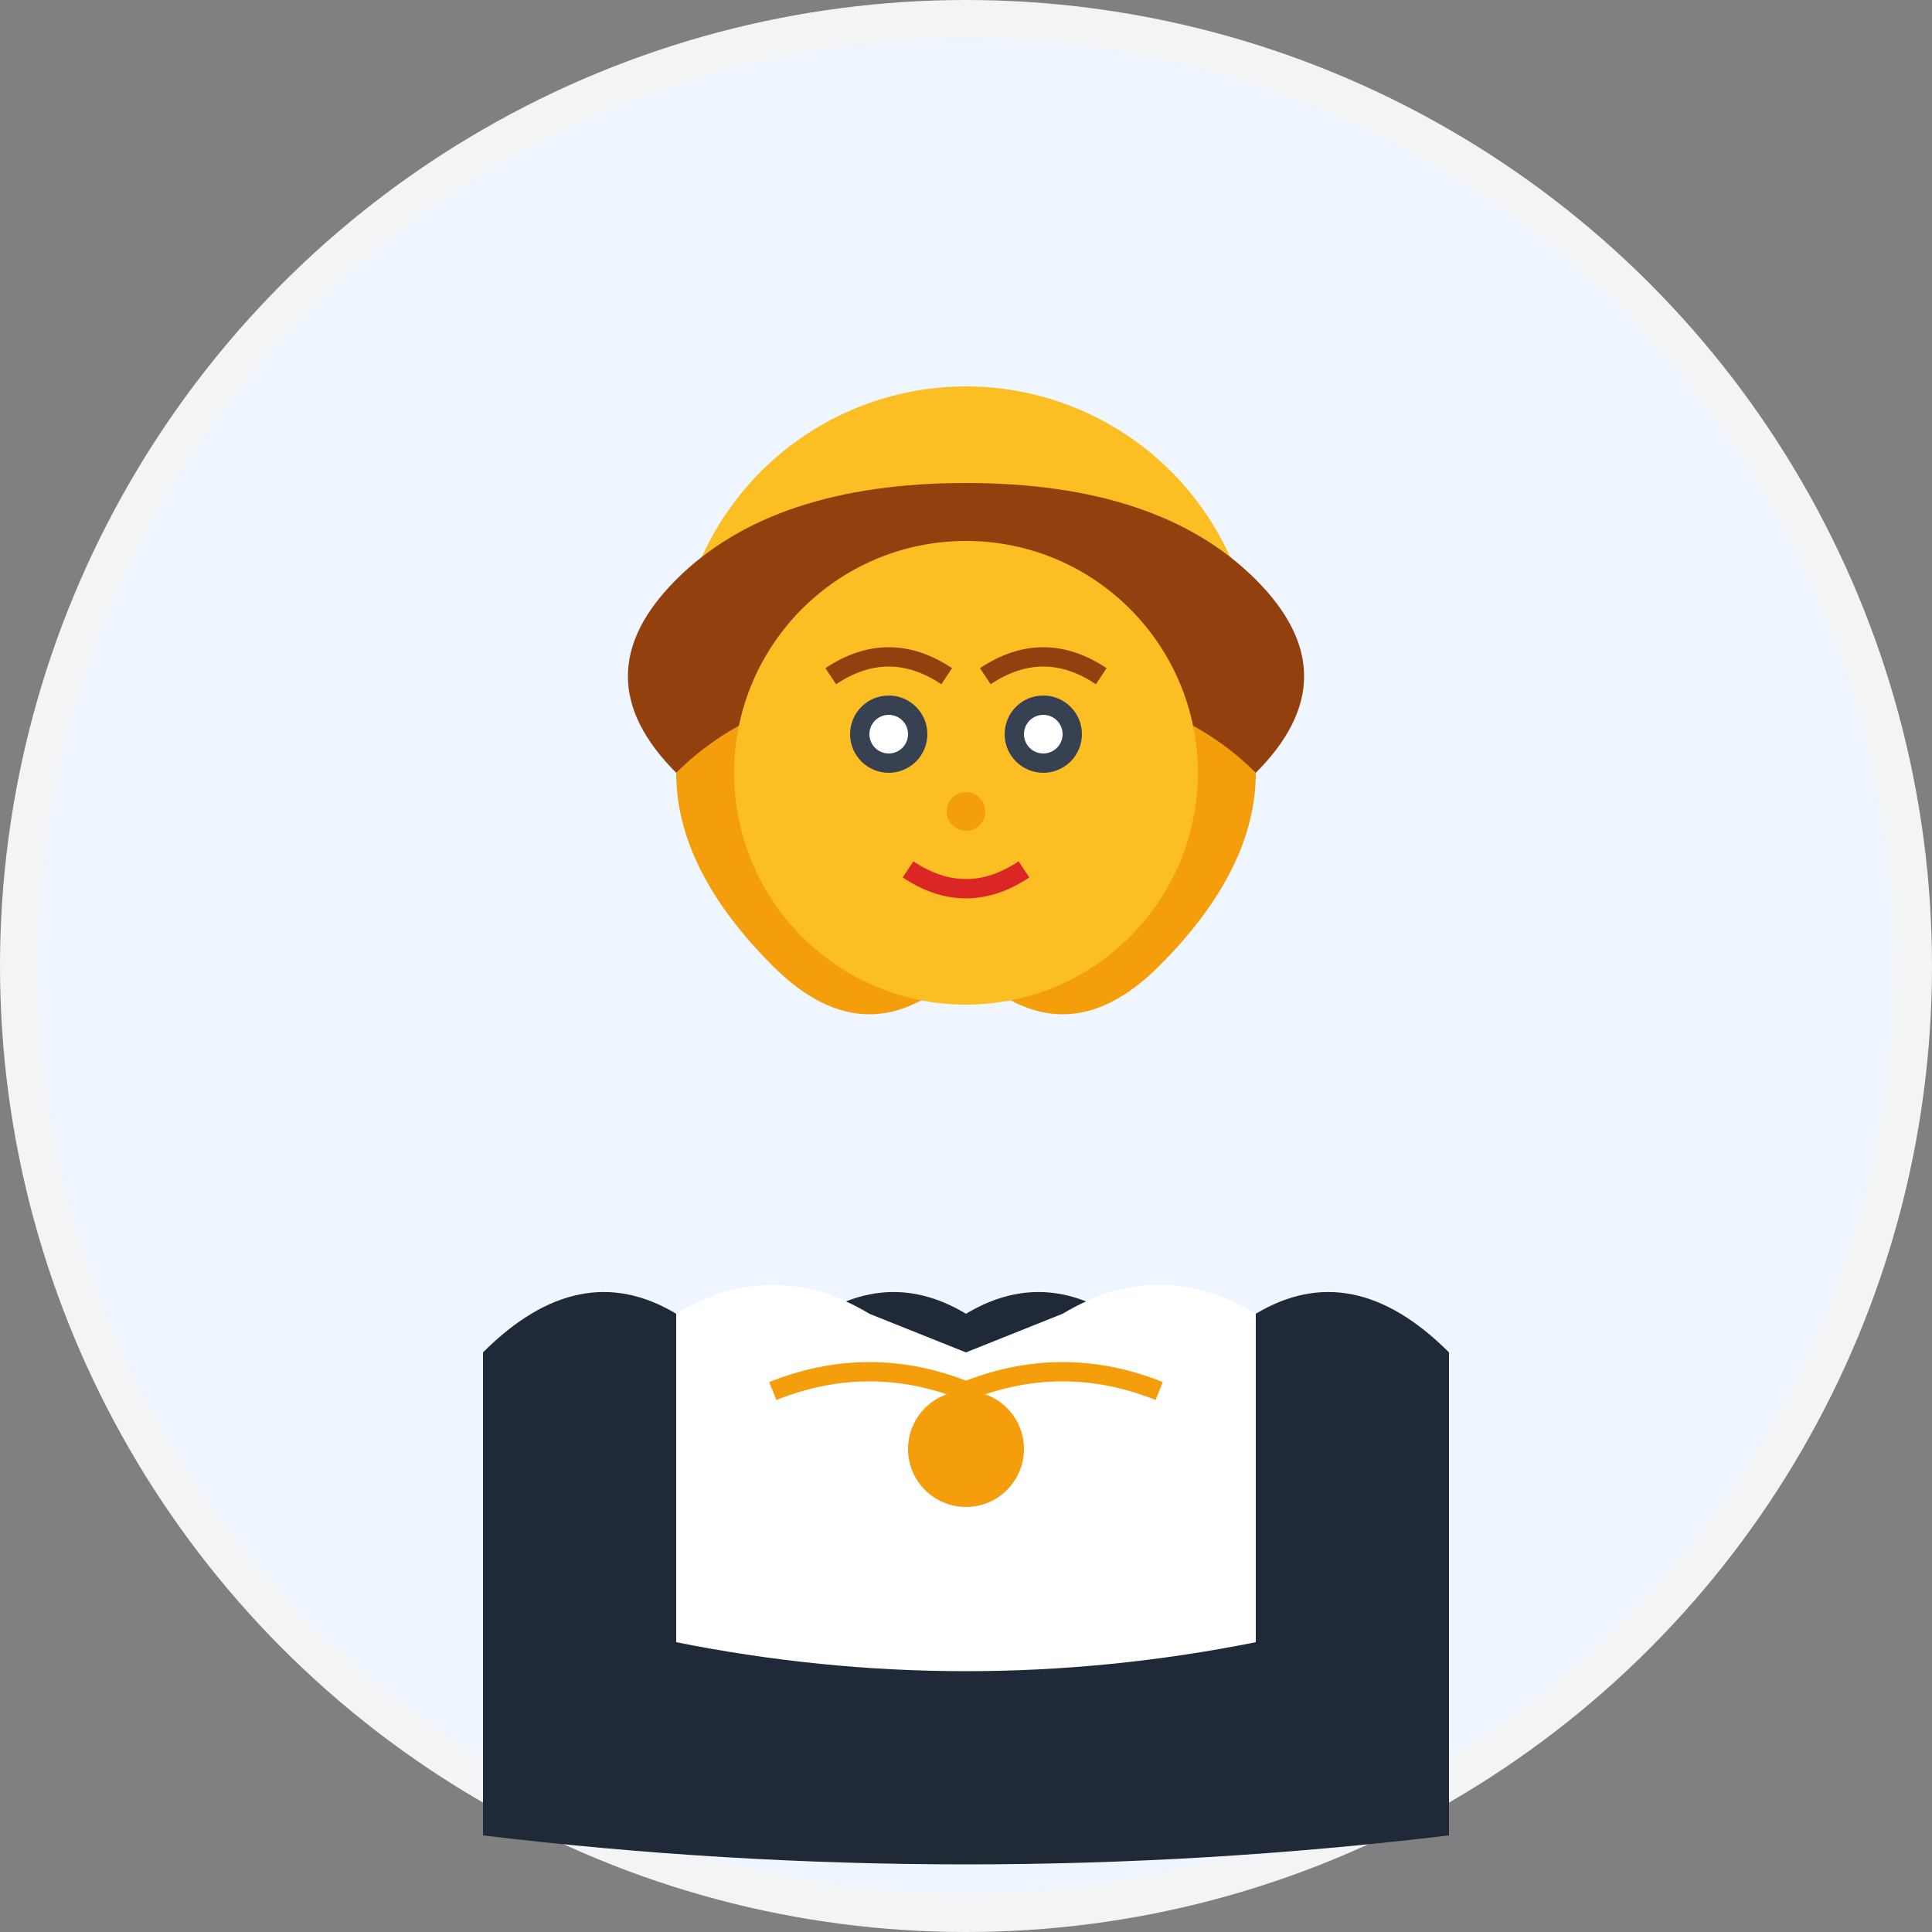
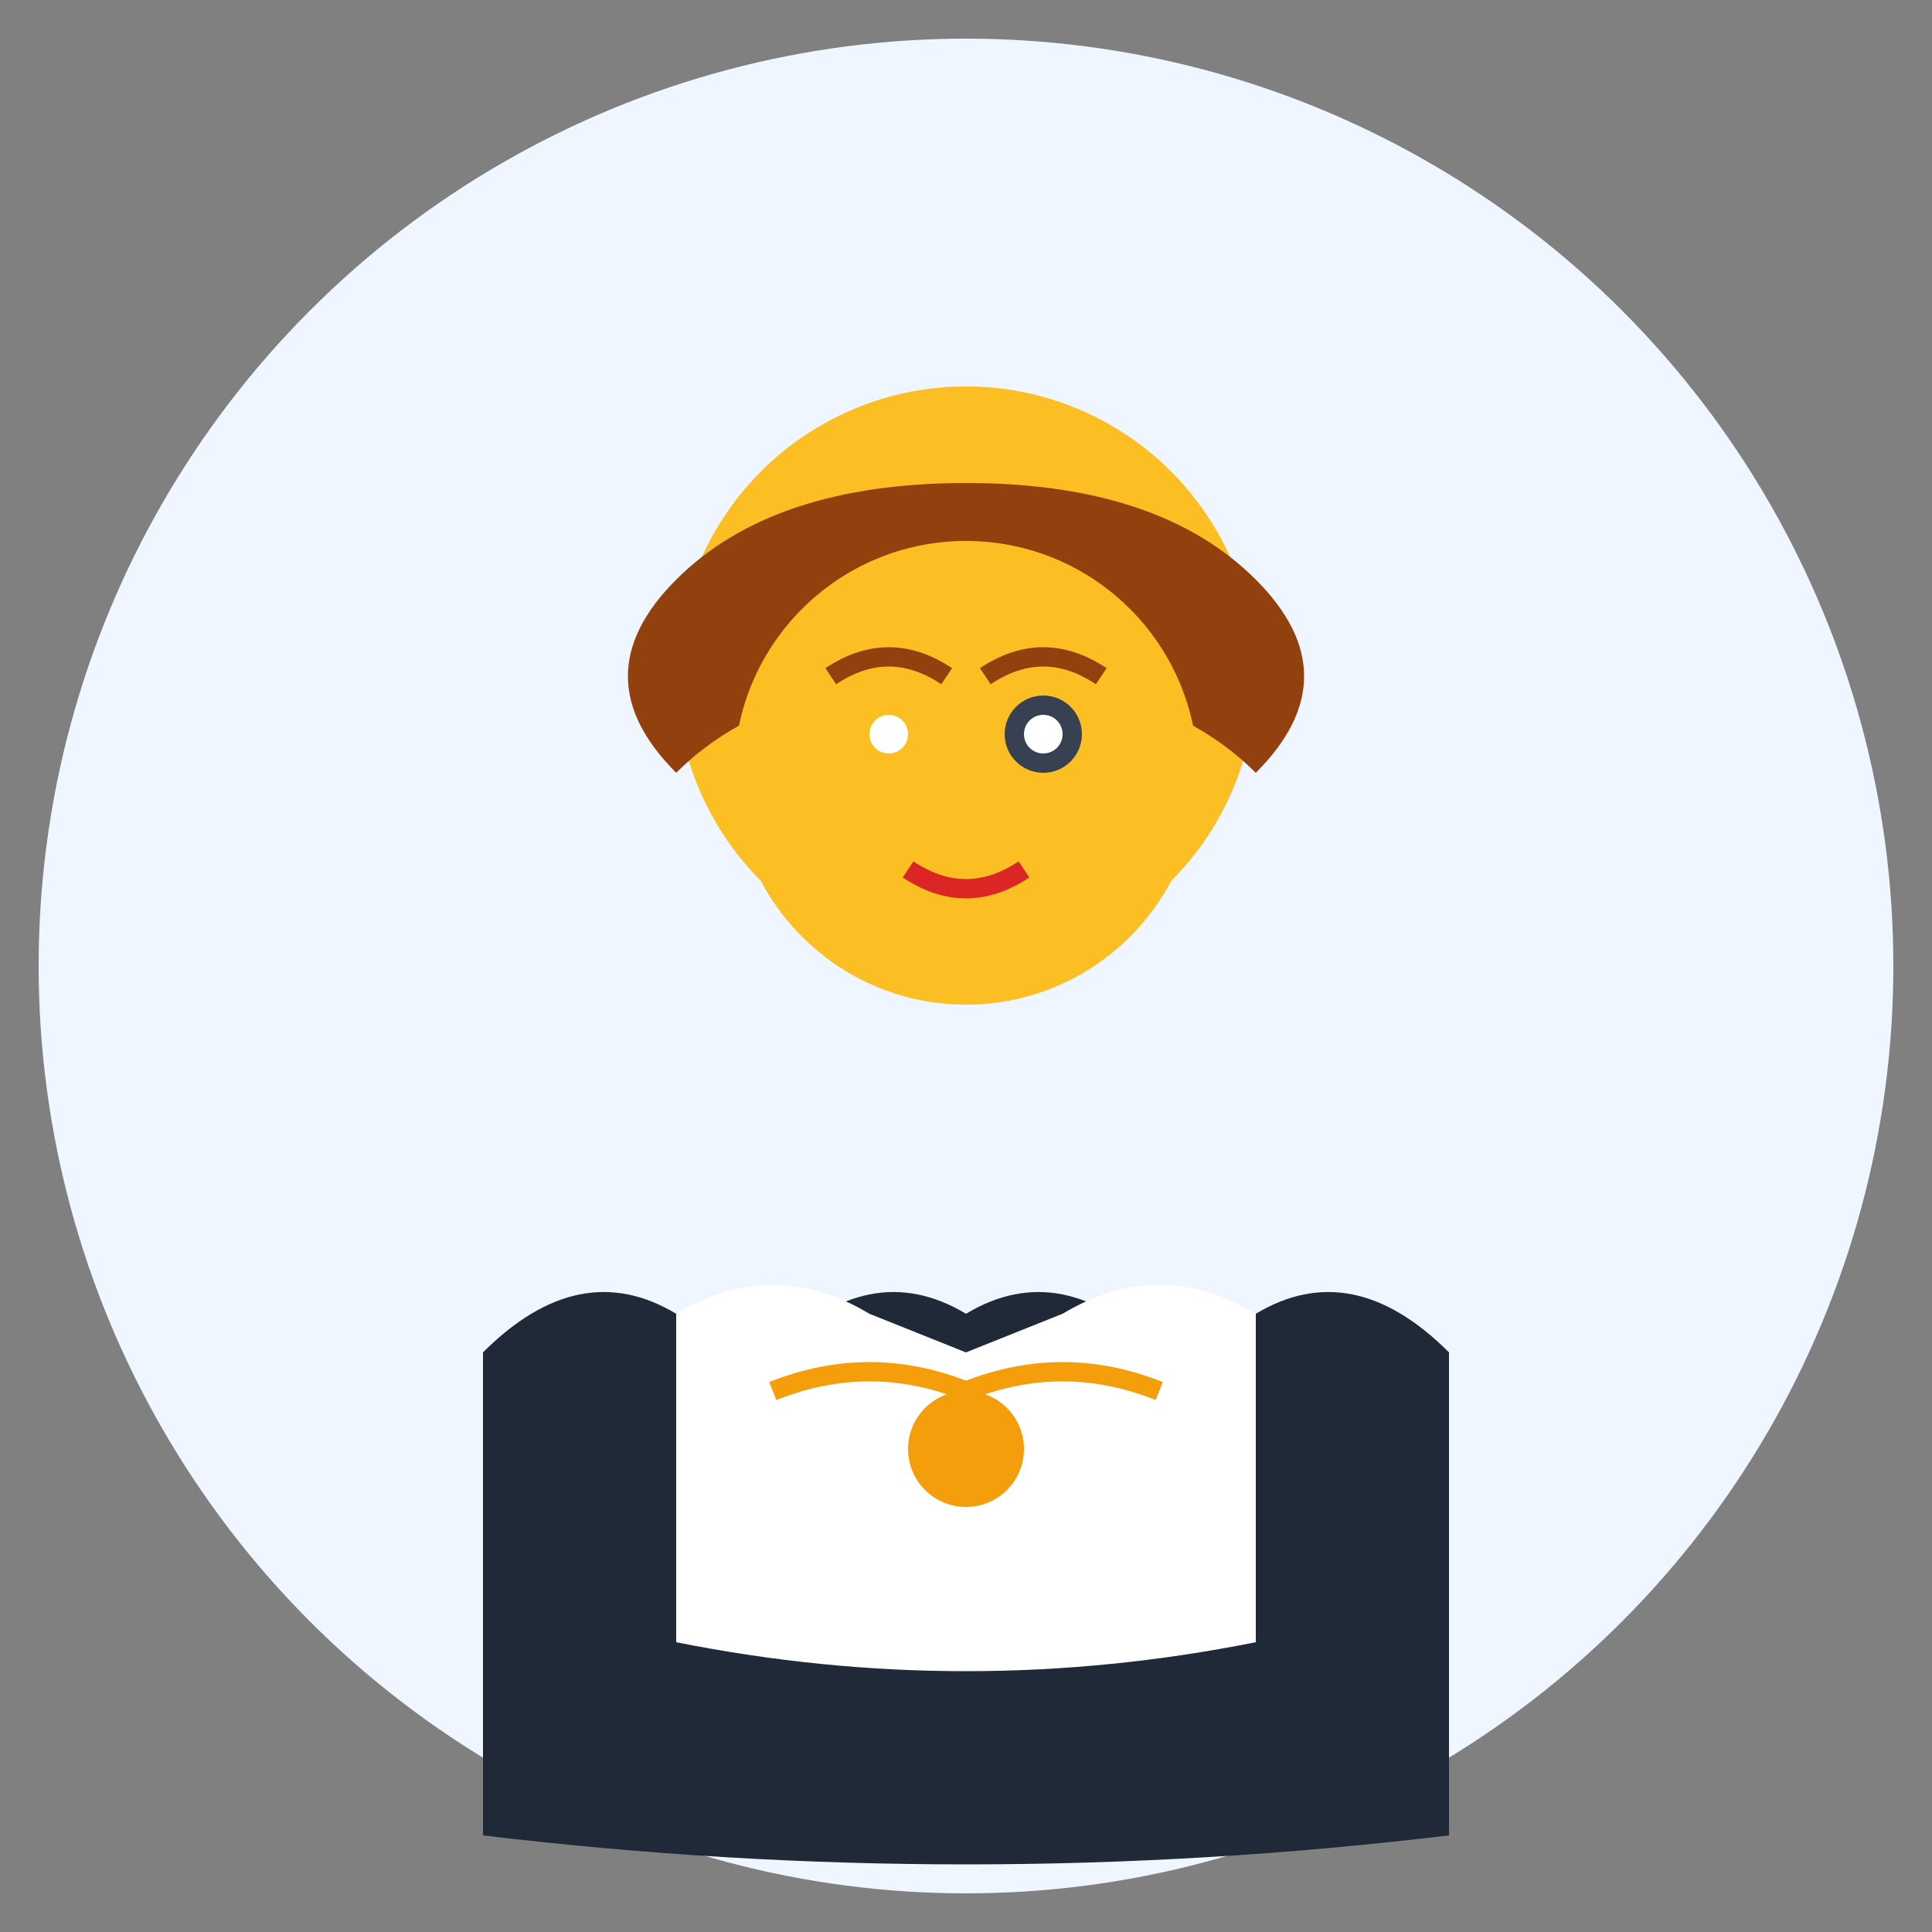
<svg xmlns="http://www.w3.org/2000/svg" width="100" height="100" viewBox="0 0 100 100" fill="none">
  <rect x="0" y="0" width="100" height="100" fill="#808080" stroke="none" />
-   <circle cx="50" cy="50" r="50" fill="#f3f4f6" />
  <circle cx="50" cy="50" r="48" fill="#eff6ff" />
  <circle cx="50" cy="35" r="15" fill="#fbbf24" />
-   <path d="M50 35 Q40 30 35 40 Q35 45 40 50 Q45 55 50 50 Q55 55 60 50 Q65 45 65 40 Q60 30 50 35" fill="#f59e0b" />
  <path d="M35 40 Q30 35 35 30 Q40 25 50 25 Q60 25 65 30 Q70 35 65 40 Q60 35 50 35 Q40 35 35 40" fill="#92400e" />
  <circle cx="50" cy="40" r="12" fill="#fbbf24" />
-   <circle cx="46" cy="38" r="2" fill="#374151" />
  <circle cx="54" cy="38" r="2" fill="#374151" />
  <circle cx="46" cy="38" r="1" fill="#ffffff" />
  <circle cx="54" cy="38" r="1" fill="#ffffff" />
  <path d="M43 35 Q46 33 49 35" stroke="#92400e" stroke-width="1" fill="none" />
  <path d="M51 35 Q54 33 57 35" stroke="#92400e" stroke-width="1" fill="none" />
-   <circle cx="50" cy="42" r="1" fill="#f59e0b" />
  <path d="M47 45 Q50 47 53 45" stroke="#dc2626" stroke-width="1" fill="none" />
  <path d="M25 70 Q30 65 35 68 L40 70 Q45 65 50 68 Q55 65 60 70 L65 68 Q70 65 75 70 L75 95 Q50 98 25 95 Z" fill="#1f2937" />
  <path d="M35 68 Q40 65 45 68 L50 70 L55 68 Q60 65 65 68 L65 85 Q50 88 35 85 Z" fill="#ffffff" />
  <circle cx="50" cy="75" r="3" fill="#f59e0b" />
  <path d="M40 72 Q45 70 50 72 Q55 70 60 72" stroke="#f59e0b" stroke-width="1" fill="none" />
</svg>